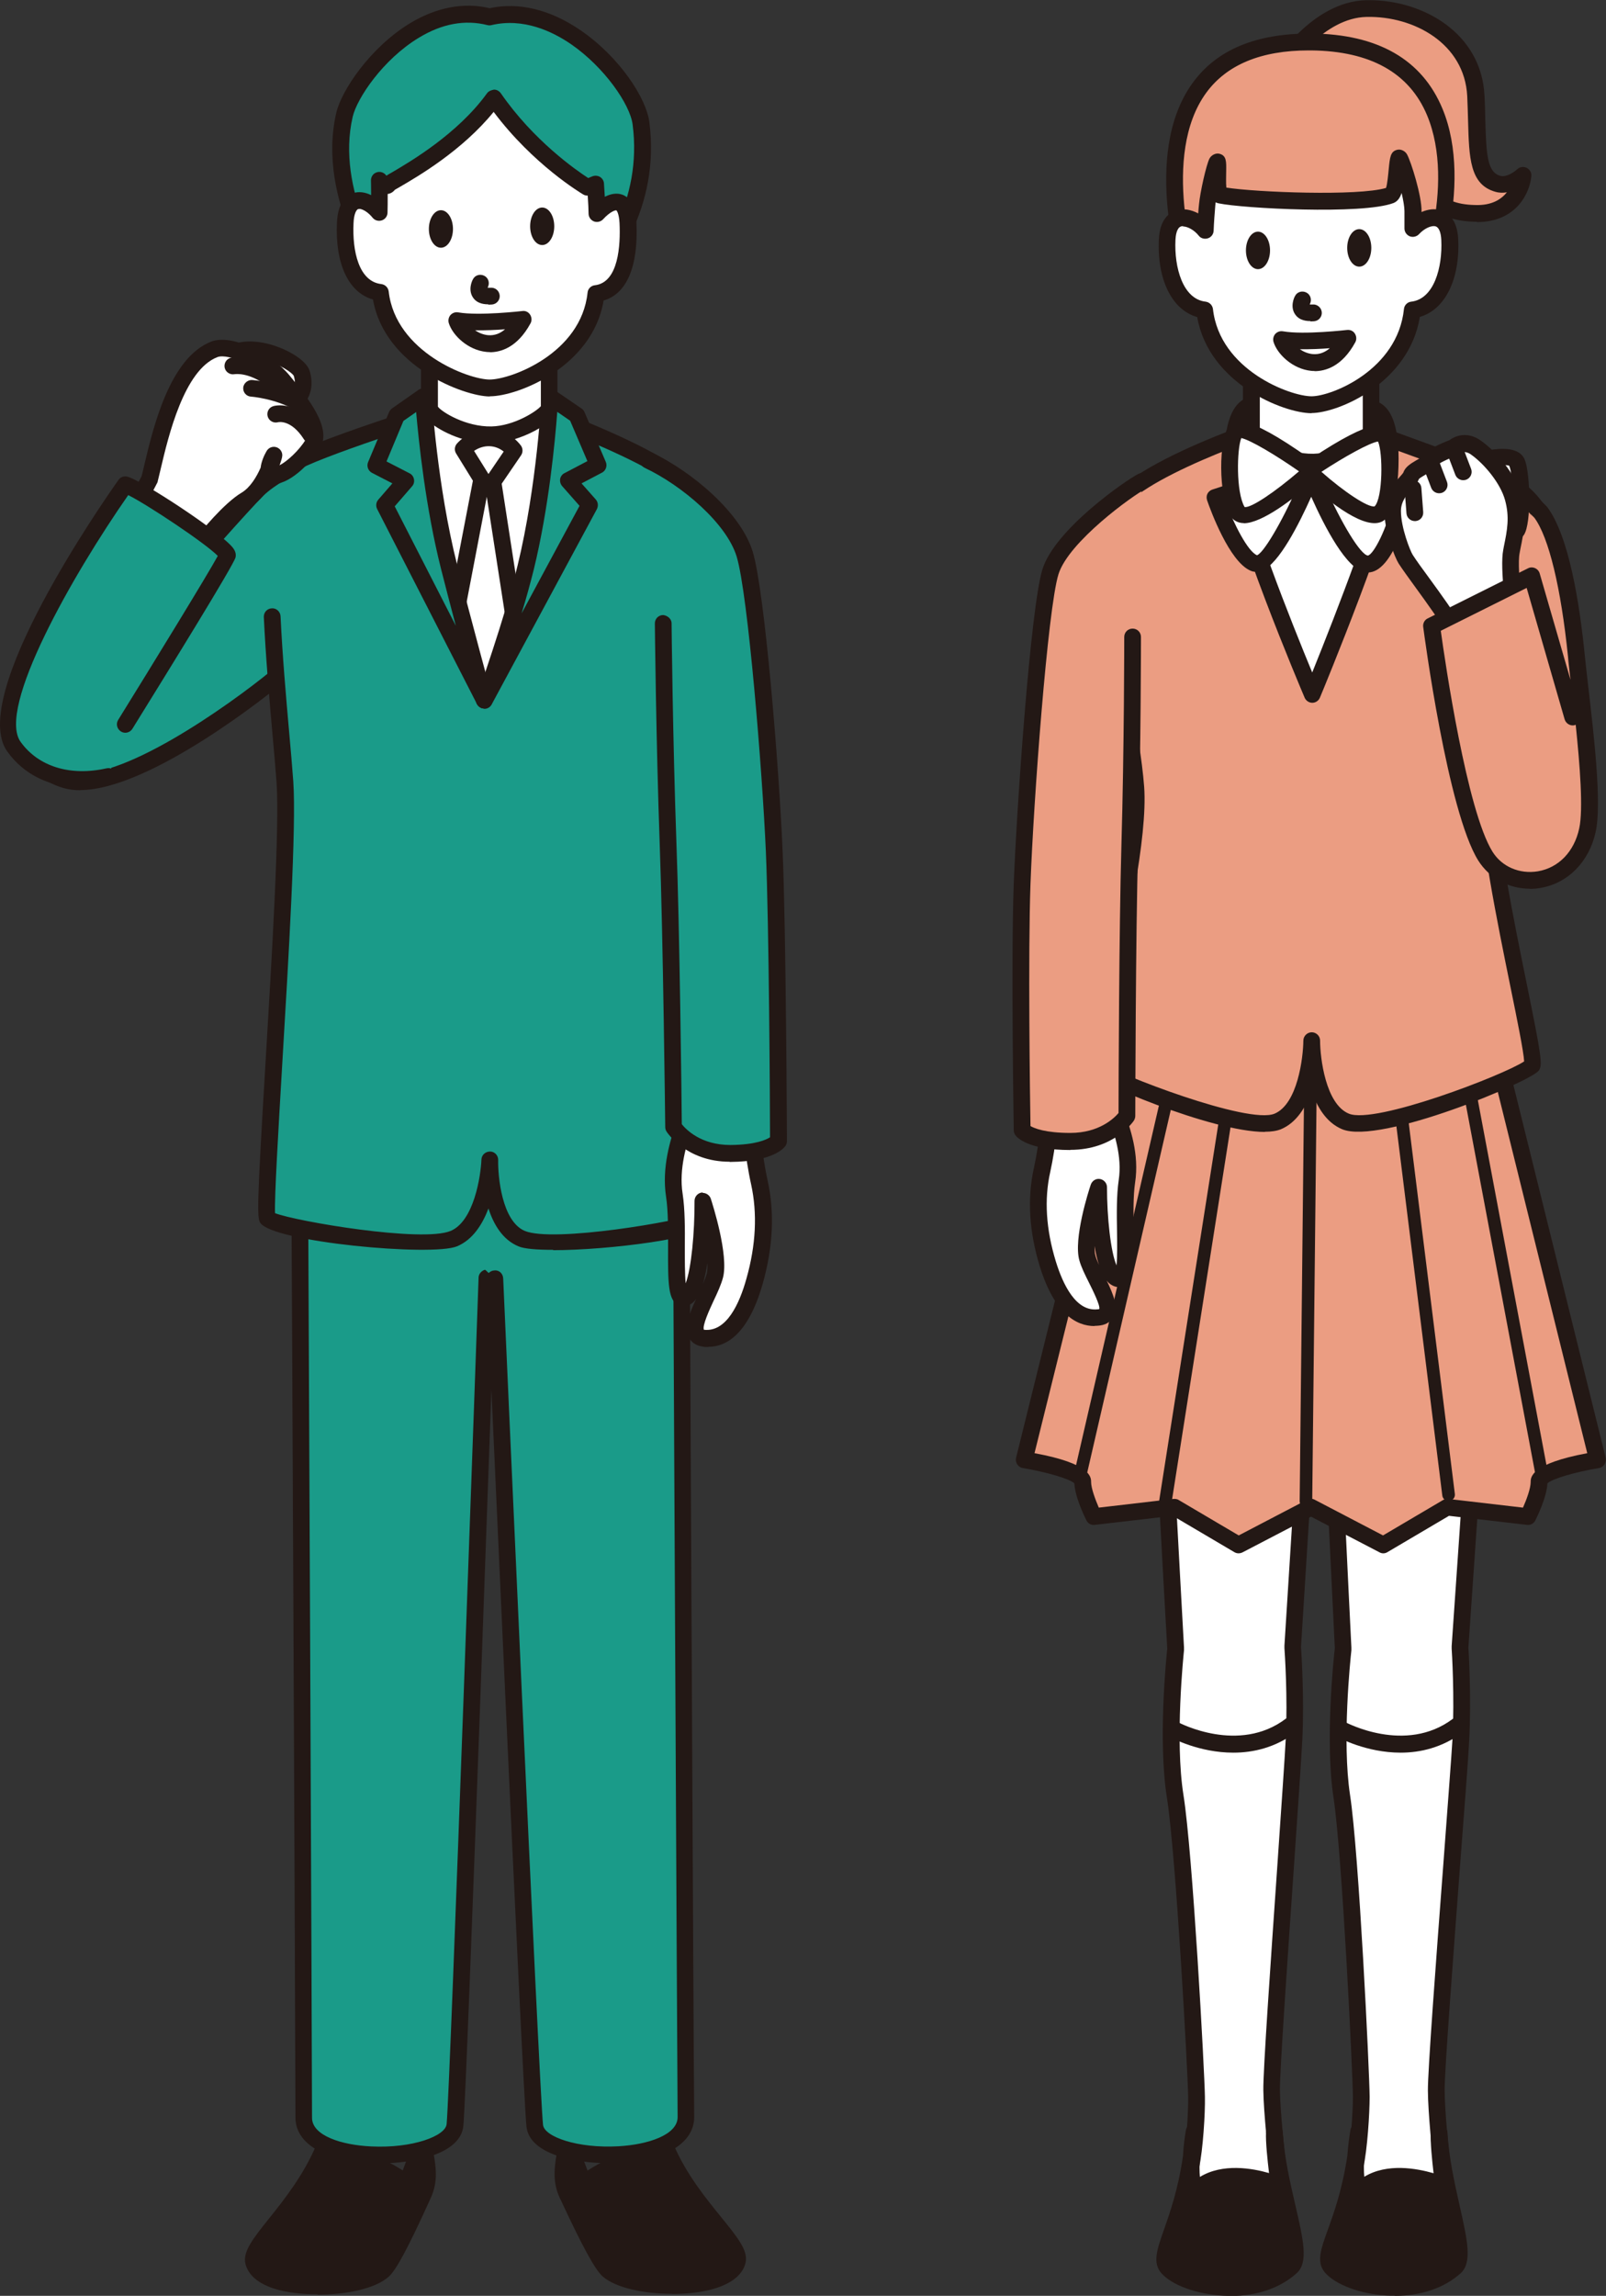
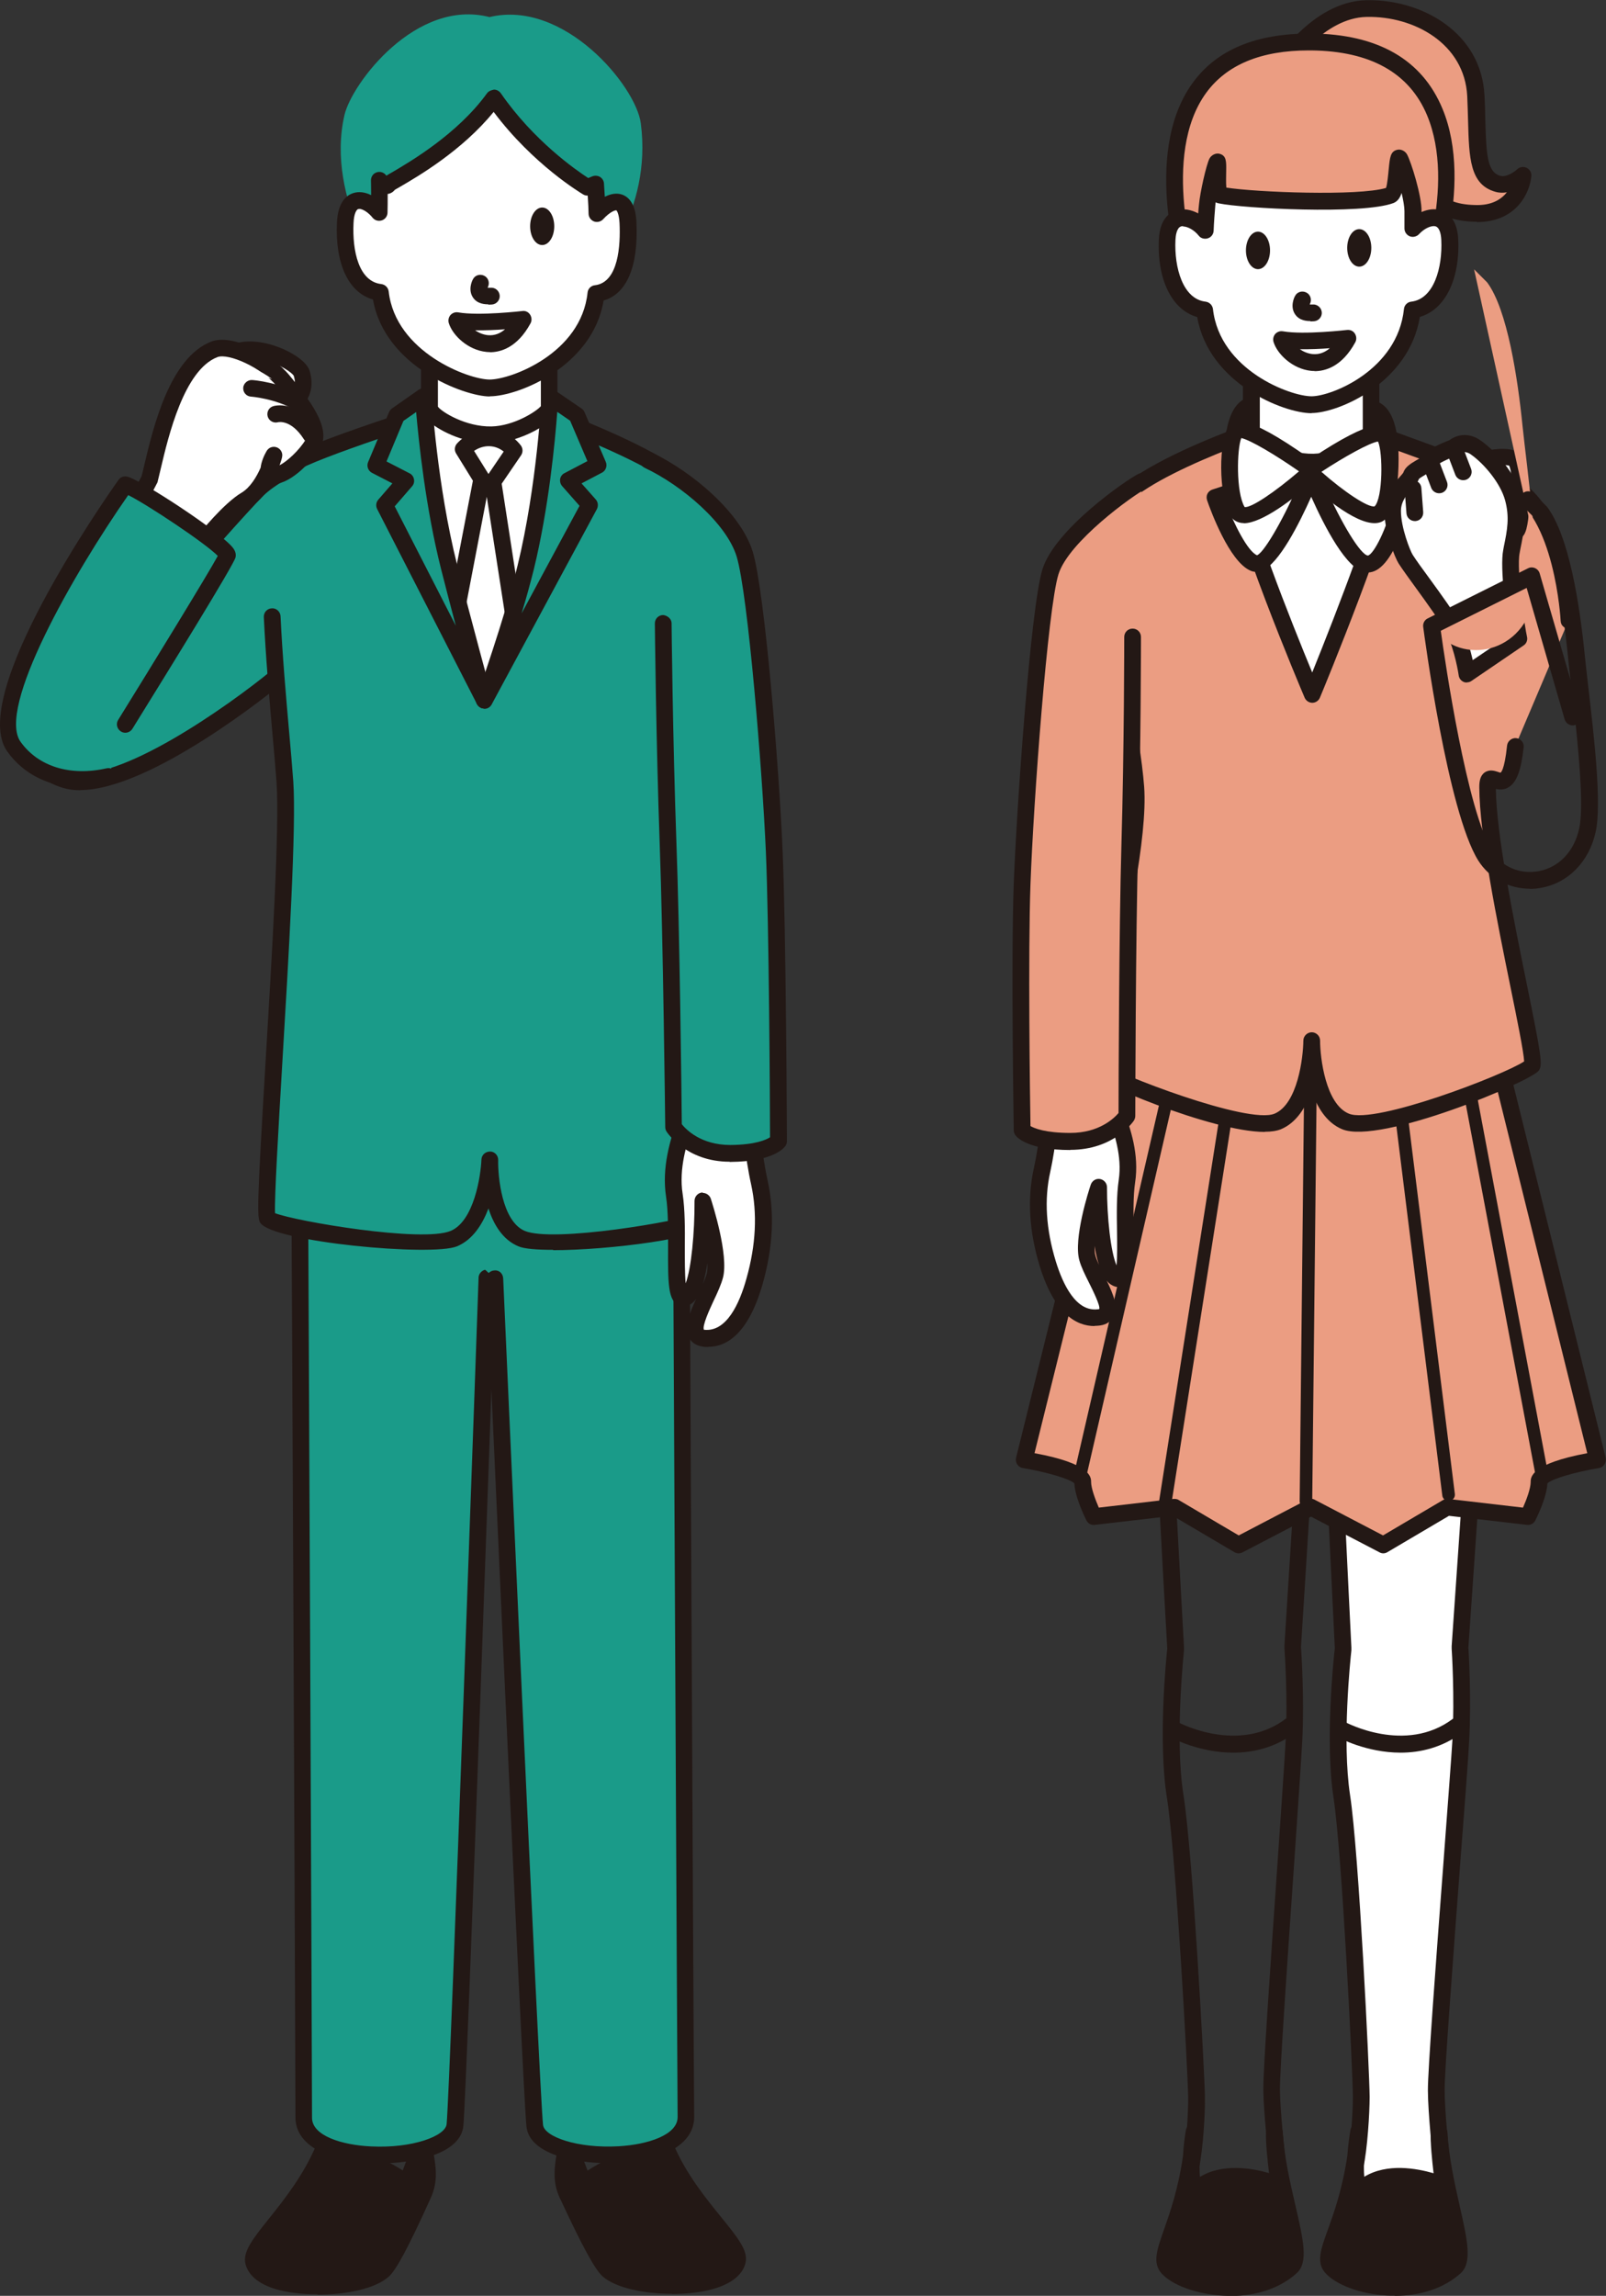
<svg xmlns="http://www.w3.org/2000/svg" viewBox="0 0 95.94 137.07">
  <rect x="0" y="0" width="95.94" height="137.07" fill="#333333" stroke="none" />
  <path d="m10.92 25.95c-.11-.44 1.22-3.55 2.66-4.66s4.23.32 4.43 1c.88 2.98-5.04 2.73-4.77 2.77" fill="#fff" />
  <path d="m10.94 26.48c-.23 0-.44-.17-.5-.41-.19-.77 1.39-4.06 2.84-5.17 1.01-.78 2.37-.5 3.09-.27.89.29 1.94.89 2.13 1.52.21.7.12 1.35-.27 1.88-.7.95-2.37 1.48-4.85 1.53-.07 0-.13.01-.2 0-.26-.04-.45-.27-.43-.53.01-.21.13-.46.62-.47 2.97-.06 3.83-.8 4.07-1.12.2-.27.23-.59.11-1-.08-.17-.81-.71-1.83-.95-.44-.1-1.27-.21-1.82.21-1.31 1.01-2.46 3.75-2.47 4.2.07.27-.1.51-.37.58-.04 0-.07.01-.11.01z" fill="#231815" />
  <path d="m20.68 26.51s-3.84 1.29-5.32 2.77c-1.66 1.66-11.31 12.75-11.31 12.75s-3.88 3.44-.11 4.54 12.53-6.1 12.53-6.1" fill="#1a9b89" />
  <path d="m4.79 47.18c-.35 0-.68-.04-.99-.13-1.12-.33-1.78-.9-1.96-1.69-.37-1.66 1.65-3.5 1.88-3.71.35-.41 9.63-11.07 11.28-12.73 1.54-1.54 5.35-2.84 5.52-2.89.26-.09.54.05.63.31s-.05.55-.31.63c-.04.01-3.75 1.27-5.13 2.65-1.63 1.63-11.19 12.61-11.28 12.72-.52.47-1.82 1.87-1.61 2.79.09.41.52.73 1.27.95 2.88.84 9.69-4.05 12.07-6 .21-.18.53-.15.7.07.18.21.15.53-.07.7-.34.28-7.74 6.32-12 6.32z" fill="#231815" />
  <path d="m19.71 127.27c-1.18 3.98-4.82 6.64-4.56 7.76.44 1.89 6.28 1.81 7.73.49.58-.52 1.97-3.62 2.39-4.53.47-1.03.22-1.92-.09-3.54-.05.88-.88 2.86-.88 2.86s-4.44-3.21-5.36-.31c0-.73.77-2.74.77-2.74z" fill="#231815" />
  <path d="m18.97 136.98c-.94 0-1.86-.11-2.56-.33-1.25-.39-1.64-1.04-1.75-1.5-.17-.72.47-1.52 1.43-2.72.9-1.12 2.07-2.61 2.8-4.36.16-.49.31-.88.35-.97.1-.25.37-.38.63-.29.25.09.39.36.32.62-.1.34-.22.67-.35.99 1.4-.43 3.3.58 4.22 1.16.26-.68.59-1.64.62-2.12.01-.25.21-.46.46-.47.25-.02.48.16.53.4l.09.45c.28 1.4.46 2.32-.03 3.39l-.04.09c-1.28 2.82-2.01 4.19-2.46 4.6-.81.73-2.57 1.08-4.25 1.08zm-.22-6.5c-.62.99-1.3 1.84-1.88 2.56-.54.68-1.28 1.61-1.24 1.88.07.3.45.58 1.08.77 1.77.56 4.94.27 5.84-.54.18-.16.71-.93 2.22-4.27l.04-.09c.14-.32.21-.62.21-.96-.13.35-.25.62-.28.69-.06.14-.18.25-.33.29s-.3.01-.43-.08c-.7-.51-2.77-1.73-3.89-1.36-.21.07-.51.23-.69.8-.07.24-.3.38-.55.34-.04 0-.07-.02-.11-.03z" fill="#231815" />
  <path d="m29.11 76.28s-1.69 48.26-1.91 50.58-9.04 2.59-9.04-.44c0-3.81-.26-59.57-.26-59.57l21.06-.04" fill="#1a9b89" />
  <path d="m22.68 129.15c-.18 0-.36 0-.53-.01-2.77-.13-4.5-1.17-4.5-2.71 0-3.76-.25-59.01-.26-59.57 0-.13.05-.26.15-.35s.22-.15.35-.15l21.05-.04c.28 0 .5.22.5.5s-.22.5-.5.5l-20.55.04c.03 5.58.25 55.51.25 59.08 0 1.07 1.78 1.63 3.54 1.71 2.46.12 4.43-.62 4.5-1.33.22-2.28 1.89-50.07 1.91-50.55.01-.28.27-.48.52-.48.28 0 .49.24.48.52-.07 1.97-1.69 48.3-1.91 50.61-.16 1.68-2.91 2.24-5.01 2.24z" fill="#231815" />
  <path d="m39.43 127.24c1.22 3.97 4.88 6.6 4.63 7.72-.42 1.9-6.26 1.86-7.73.57-.59-.52-2.01-3.6-2.43-4.5-.48-1.02-.24-1.92.06-3.54.05.88.91 2.85.91 2.85s4.41-3.25 5.35-.36c0-.73-.8-2.74-.8-2.74z" fill="#231815" />
  <path d="m40.15 136.95c-1.64 0-3.35-.34-4.15-1.04-.45-.4-1.19-1.75-2.49-4.54l-.06-.12c-.5-1.07-.33-1.99-.06-3.39l.08-.45c.05-.25.25-.43.52-.41.25.01.45.22.47.47.03.48.37 1.44.64 2.12.92-.59 2.81-1.62 4.21-1.2-.13-.32-.26-.65-.36-.99-.08-.26.06-.53.31-.62s.53.04.63.29c.04.09.19.48.35.97.74 1.75 1.94 3.22 2.84 4.33.97 1.2 1.62 1.99 1.46 2.71-.1.47-.49 1.11-1.74 1.52-.73.24-1.68.36-2.66.36zm-6.02-7.1c0 .34.07.65.22.96l.06.12c1.46 3.13 2.03 4.02 2.25 4.22.9.8 4.07 1.06 5.84.49.62-.2 1-.48 1.07-.78.04-.26-.71-1.19-1.26-1.86-.58-.71-1.27-1.57-1.9-2.55-.03.01-.07.02-.11.03-.24.05-.48-.1-.56-.34-.18-.57-.49-.72-.7-.79-1.13-.37-3.18.88-3.88 1.4-.12.09-.28.12-.43.08s-.27-.14-.33-.28c-.03-.07-.14-.33-.28-.69z" fill="#231815" />
  <path d="m29.56 76.34s2.14 48.24 2.38 50.56 9.06 2.51 9.03-.52c-.04-3.81-.3-59.57-.3-59.57l-21.67-.19" fill="#1a9b89" />
  <path d="m36.37 129.15c-2.08 0-4.75-.55-4.92-2.19-.24-2.31-2.3-48.62-2.39-50.59-.01-.28.2-.51.48-.52.29-.03.51.2.52.48.02.48 2.14 48.25 2.38 50.53.07.71 2.06 1.42 4.51 1.28 1.76-.1 3.54-.68 3.53-1.75-.03-3.57-.27-53.55-.3-59.08l-21.18-.18c-.28 0-.5-.23-.5-.5s.23-.5.5-.5l21.67.19c.27 0 .5.22.5.5 0 .56.26 55.81.3 59.57.01 1.54-1.7 2.6-4.47 2.75-.2.01-.42.02-.63.02z" fill="#231815" />
  <path d="m17.35 27.73c1.77-1.11 11.78-4.16 11.78-4.16s11.52 3.64 12.85 6.46-.02 12.33-.35 16.98 1 25.22.67 25.72-9.14 2.05-11.14 1.22-1.9-4.7-1.9-4.7-.15 3.87-2.15 4.7-10.81-.72-11.14-1.22 1.39-21.39 1.05-26.05c-.17-2.44-.59-6.32-.76-9.87" fill="#1a9b89" />
  <path d="m33.05 74.62c-.98 0-1.74-.06-2.08-.21-.94-.39-1.48-1.3-1.79-2.26-.36.95-.94 1.87-1.88 2.26-1.49.62-10.98-.25-11.75-1.4-.2-.3-.2-1.04.31-9.54.38-6.31.85-14.16.66-16.76-.06-.84-.15-1.85-.25-2.96-.19-2.15-.4-4.58-.51-6.91-.01-.28.2-.51.48-.52.27-.02.51.2.52.48.11 2.31.32 4.73.51 6.87.1 1.12.19 2.14.25 2.98.19 2.66-.28 10.55-.66 16.89-.23 3.91-.47 7.95-.43 8.89 1.25.49 8.79 1.77 10.49 1.06 1.39-.58 1.8-3.27 1.84-4.26.01-.27.23-.48.52-.48.27 0 .49.24.48.51-.02.98.22 3.65 1.59 4.23 1.71.71 9.26-.58 10.49-1.07.06-.95-.12-5.14-.3-9.2-.28-6.4-.6-13.64-.41-16.24.07-1 .19-2.21.32-3.54.45-4.68 1.07-11.09.08-13.19-1-2.12-9.15-5.11-12.4-6.15-3.48 1.06-10.17 3.22-11.51 4.06-.23.15-.54.08-.69-.16-.15-.23-.08-.54.16-.69 1.81-1.14 11.49-4.09 11.9-4.21.1-.03.2-.03.3 0 1.2.38 11.77 3.79 13.15 6.73 1.11 2.35.5 8.65 0 13.72-.13 1.32-.24 2.53-.31 3.52-.18 2.54.15 10.07.41 16.13.38 8.77.38 9.53.17 9.83-.59.89-6.37 1.61-9.67 1.61z" fill="#231815" />
  <path d="m25.55 23.68s-.68.93-.85 1.53 4.24 16.59 4.24 16.59 5.52-15.83 5.18-16.34-1.27-1.78-1.27-1.78z" fill="#fff" />
  <path d="m28.94 42.3h-.02c-.22 0-.41-.16-.47-.37-2.95-10.7-4.38-16.38-4.24-16.86.19-.66.85-1.58.92-1.68.09-.13.24-.21.4-.21h7.3c.16 0 .31.08.4.2 0 0 .94 1.29 1.29 1.8.17.25.48.72-5.13 16.78-.07.2-.26.34-.47.34zm-3.13-18.12c-.22.32-.54.84-.63 1.16.02.66 2.2 8.85 3.81 14.77 1.93-5.59 4.51-13.31 4.64-14.48-.28-.41-.79-1.11-1.04-1.45h-6.79z" fill="#231815" />
  <path d="m32.8 24.36c0 .35-1.77 1.57-3.44 1.6-1.89.04-3.71-1.16-3.71-1.6v-4.12h7.15z" fill="#fff" />
  <path d="m29.27 26.46c-1.69 0-3.18-.84-3.74-1.38-.25-.25-.38-.48-.38-.72v-4.12c0-.28.22-.5.5-.5h7.15c.28 0 .5.22.5.5v4.12c0 .85-2.28 2.07-3.93 2.1-.03 0-.07 0-.1 0zm-3.11-2.18c.22.31 1.66 1.21 3.2 1.18 1.35-.03 2.69-.9 2.95-1.21v-3.51h-6.15z" fill="#231815" />
  <path d="m23.22 17.03s-3.82-5.09-2.64-10.17c.44-1.88 4.27-6.97 8.66-5.84 4.46-1.07 8.75 4.12 9.04 6.34.69 5.27-2.59 8.9-3.39 9.73-.38.4-11.11.31-11.68-.06z" fill="#1a9b89" />
-   <path d="m30.37 17.86c-3.31 0-7.12-.21-7.43-.42-.05-.03-.09-.07-.12-.12-.16-.21-3.95-5.33-2.73-10.59.3-1.3 2-3.88 4.4-5.34 1.57-.95 3.22-1.27 4.76-.9 1.75-.38 3.63.08 5.45 1.33 2.32 1.6 3.9 4.03 4.09 5.46.68 5.17-2.24 8.82-3.53 10.15-.3.31-2.46.42-4.89.42zm-6.84-1.25c1.29.29 9.94.35 11.07.06 1.22-1.28 3.8-4.6 3.19-9.25-.16-1.19-1.67-3.39-3.66-4.77-1.13-.78-2.87-1.6-4.77-1.15-.08.02-.16.02-.24 0-1.33-.34-2.72-.09-4.11.76-2.13 1.29-3.68 3.6-3.94 4.71-1.02 4.38 1.92 8.85 2.46 9.64z" fill="#231815" />
  <path d="m37.5 13.3c-.08-1.78-1.13-1.34-1.85-.54 0-.34-.09-1.77-.09-1.77l-.48.2s-3.2-1.88-5.59-5.34c-2.26 3.14-6.2 5-6.28 5.15-.16.31-.57-.24-.57-.24s.03 1.41 0 1.94c-.69-.87-1.95-1.24-2.04.61-.1 2.12.53 3.98 2.1 4.17.45 3.96 5.11 5.71 6.53 5.71s5.93-1.68 6.34-5.64c1.57-.19 2.01-2.11 1.91-4.23z" fill="#fff" />
  <path d="m29.25 23.67c-1.48 0-6.26-1.75-6.97-5.79-1.46-.41-2.27-2.13-2.15-4.61.06-1.2.56-1.61.97-1.74.33-.11.71-.06 1.07.12 0-.46-.01-.88-.01-.88 0-.22.13-.41.34-.48.2-.07.43 0 .56.17l.02.03c.08-.05.19-.12.34-.2 1.07-.63 3.92-2.29 5.68-4.73.1-.13.26-.18.41-.21.16 0 .31.08.41.22 1.95 2.82 4.48 4.58 5.22 5.06l.24-.1c.15-.06.32-.05.46.03.14.09.23.23.24.39 0 0 .02.38.05.8.37-.19.72-.24 1.04-.13.52.19.81.74.85 1.65.12 2.63-.57 4.27-1.96 4.67-.66 3.96-5.13 5.72-6.79 5.72zm-7.78-11.19s-.05 0-.07 0c-.12.04-.26.31-.28.84-.08 1.66.31 3.49 1.66 3.64.23.03.41.21.44.44.41 3.62 4.76 5.26 6.03 5.26s5.47-1.56 5.85-5.19c.02-.23.21-.42.44-.44 1.42-.17 1.53-2.4 1.47-3.71-.03-.58-.17-.75-.19-.76-.07-.02-.39.09-.79.53-.14.15-.36.2-.55.13-.19-.08-.32-.26-.32-.47 0-.18-.02-.66-.05-1.07-.09 0-.19-.02-.27-.07-.13-.08-2.99-1.78-5.35-4.93-1.88 2.31-4.52 3.85-5.57 4.46-.15.09-.26.15-.33.19-.11.14-.26.23-.43.25 0 .41 0 .87-.01 1.13-.01.21-.15.39-.35.45s-.41 0-.54-.16c-.27-.34-.61-.53-.8-.53z" fill="#231815" />
-   <ellipse cx="26.34" cy="13.67" fill="#231815" rx=".72" ry="1.12" />
  <path d="m33.11 13.51c0 .62-.32 1.12-.72 1.12s-.72-.5-.72-1.12.32-1.12.72-1.12.72.5.72 1.12z" fill="#231815" />
  <path d="m29.17 18.17c-.42 0-.73-.13-.91-.4-.31-.45-.07-.99-.01-1.09.12-.25.42-.34.67-.22s.35.42.23.67c0 .02-.01.03-.02.05h.17c.27-.03.52.17.55.45.03.27-.17.52-.45.55-.08 0-.15.01-.22.01z" fill="#231815" />
  <path d="m29.27 21.02c-.08 0-.16 0-.22-.01-1.09-.11-2.01-.98-2.24-1.72-.05-.17-.01-.35.1-.48.12-.13.29-.19.46-.16 1.26.22 3.81-.08 3.83-.08.19-.03.37.06.47.22s.11.36.02.52c-.79 1.45-1.79 1.72-2.43 1.72zm-.89-1.3c.22.15.48.26.76.29.41.04.75-.11 1.03-.35-.53.04-1.17.07-1.79.06z" fill="#231815" />
  <path d="m41.08 66.39c0 .53-1.16 2.68-.8 4.99s-.28 6.76.73 6.04.96-5.7.96-5.7 1.04 3.19.72 4.44-2 3.58-.64 3.74 2.36-1.09 3.01-3.41.64-4.28.28-5.88-.54-3.73-.54-3.73l-.03-3.56-3.56-.32-.14 3.38z" fill="#fff" />
  <path d="m42.29 80.42c-.1 0-.2 0-.29-.02-.48-.06-.71-.31-.83-.51-.33-.59 0-1.44.42-2.35-.08.12-.18.22-.28.29-.36.26-.66.17-.8.09-.59-.31-.61-1.26-.6-3.4 0-1.05.01-2.23-.12-3.07-.27-1.77.27-3.42.6-4.4.08-.26.19-.57.2-.67h.5l-.5-.02.14-3.38c0-.14.07-.27.17-.36s.24-.14.38-.12l3.56.32c.26.02.45.24.46.49l.03 3.56s.19 2.09.53 3.63c.42 1.9.32 3.95-.29 6.12-.87 3.07-2.2 3.79-3.26 3.79zm-.31-9.2c.21 0 .41.14.48.34.11.34 1.08 3.37.73 4.72-.11.41-.32.88-.56 1.38-.24.52-.69 1.49-.58 1.73 1.35.16 2.13-1.57 2.54-3.05.57-2.01.66-3.9.28-5.63-.36-1.61-.54-3.71-.55-3.8l-.03-3.15-2.58-.23-.12 2.85c0 .23-.1.53-.25.97-.3.9-.8 2.41-.56 3.93.14.91.14 2.09.13 3.23 0 .69 0 1.57.05 2.11.34-.89.54-3.04.53-4.92 0-.25.18-.46.42-.5h.08zm.28 4.19c-.07.45-.16.87-.27 1.25.1-.23.18-.44.23-.62.04-.16.05-.38.04-.63z" fill="#231815" />
  <path d="m38.73 27.46c2.11.99 5.07 3.32 5.76 5.62s1.55 12.88 1.76 17.69.25 17.35.25 17.35-.5.72-2.87.74-3.4-1.57-3.4-1.57-.13-11.38-.33-16.9c-.23-6.23-.29-13.17-.29-13.17" fill="#1a9b89" />
  <path d="m43.59 69.36c-2.57 0-3.72-1.72-3.77-1.8s-.08-.17-.08-.27c0-.11-.13-11.44-.33-16.89-.22-6.16-.29-13.11-.29-13.18 0-.28.22-.5.5-.5.25.03.5.22.5.5 0 .07.07 7 .29 13.15.19 5.11.31 15.34.32 16.75.26.32 1.14 1.24 2.9 1.24 1.49-.01 2.14-.31 2.37-.46 0-1.72-.06-12.72-.25-17.1-.21-4.75-1.06-15.29-1.74-17.56-.6-1.99-3.27-4.26-5.5-5.31-.25-.12-.36-.42-.24-.67s.42-.36.67-.24c2.39 1.13 5.32 3.59 6.03 5.93.72 2.38 1.57 12.88 1.78 17.81.21 4.76.26 17.25.26 17.37 0 .1-.03.2-.09.29-.11.15-.78.93-3.27.95h-.06z" fill="#231815" />
  <path d="m27.67 26.82 1.1 1.78-1.61 8.4 1.78 4.79 1.79-4.79-1.27-8.23 1.27-1.87c-.83-1.05-2.26-.97-3.06-.08z" fill="#fff" />
  <path d="m28.94 42.3c-.21 0-.4-.13-.47-.33l-1.78-4.79c-.03-.09-.04-.18-.02-.27l1.58-8.21-1-1.62c-.12-.19-.1-.43.05-.6.51-.56 1.23-.87 1.96-.85s1.38.36 1.85.96c.13.17.14.41.02.59l-1.16 1.7 1.24 8.04c.01.08 0 .17-.03.25l-1.79 4.79c-.07.2-.26.33-.47.33zm-1.26-5.33 1.26 3.4 1.27-3.41-1.13-7.3zm.64-10.05.86 1.38.91-1.34c-.25-.2-.54-.31-.85-.32-.32-.01-.64.09-.92.28z" fill="#231815" />
  <path d="m32.85 23.68s-.26 5.32-1.44 10.19c-.76 3.14-2.47 7.93-2.47 7.93l6.29-11.67-1.27-1.44 1.78-.93-1.27-2.97-1.61-1.1z" fill="#1a9b89" />
  <path d="m28.94 42.3c-.07 0-.14-.01-.2-.04-.24-.11-.36-.38-.27-.62.02-.05 1.7-4.8 2.45-7.88 1.16-4.76 1.43-10.04 1.43-10.09 0-.18.11-.34.28-.42.16-.08.35-.07.5.04l1.61 1.1c.08.05.14.13.18.22l1.27 2.97c.1.24 0 .52-.23.64l-1.22.64.85.96c.14.16.16.38.07.57l-6.29 11.67c-.09.17-.26.26-.44.26zm4.35-17.71c-.13 1.73-.5 5.71-1.4 9.4-.2.8-.45 1.72-.73 2.63l3.46-6.42-1.04-1.18c-.1-.12-.14-.27-.12-.42.03-.15.12-.28.26-.35l1.37-.72-1.03-2.41z" fill="#231815" />
  <path d="m25.29 23.69s.31 5.32 1.54 10.17c.79 3.13 2.11 7.94 2.11 7.94l-5.96-11.64 1.26-1.45-1.79-.92 1.25-2.98 1.6-1.12z" fill="#1a9b89" />
  <path d="m28.94 42.3c-.18 0-.36-.1-.45-.27l-5.96-11.64c-.09-.18-.07-.4.07-.56l.84-.97-1.22-.63c-.23-.12-.33-.4-.23-.64l1.25-2.98c.04-.09.1-.16.17-.22l1.6-1.12c.15-.1.34-.12.5-.04s.27.24.28.42c0 .05.32 5.33 1.52 10.08.78 3.09 2.09 7.88 2.1 7.93.07.25-.06.51-.3.6-.06.02-.12.03-.18.03zm-5.36-12.07 3.65 7.13c-.31-1.16-.62-2.36-.88-3.38-.93-3.67-1.34-7.66-1.49-9.38l-.76.53-1.01 2.42 1.38.71c.14.07.23.2.26.35s-.01.31-.11.42z" fill="#231815" />
  <path d="m79.16 74.07c.06 4.12 1.02 23.25 1.07 24.31v.09c-.06.52-.58 5.47-.08 8.77.53 3.49 1.15 16.62 1.17 17.95 0 .96-.14 3.07-.37 4.14-.28 1.33-.73 3.68 2.9 3.64 1.38-.01 2.55-.21 2.44-2.13-.03-.47-.47-4.2-.49-6.03s1.33-18.3 1.47-20.96c.13-2.48-.03-5.11-.05-5.45 0-.03 0-.05 0-.08l1.57-22.7c.02-.32-.2-.6-.51-.65l-8.39-1.51c-.38-.07-.74.23-.73.62z" fill="#fff" />
  <path d="m83.78 133.47c-1.4 0-2.4-.35-2.97-1.05-.82-1-.51-2.43-.35-3.2.23-1.06.36-3.13.36-4.03-.01-1.47-.64-14.46-1.16-17.88-.51-3.34.01-8.34.08-8.9 0-.21-1.02-20.13-1.08-24.33 0-.34.14-.65.4-.87s.59-.31.92-.25l8.39 1.51c.56.1.96.61.92 1.18l-1.57 22.7c.02.31.18 2.97.05 5.52-.05 1.02-.28 4.04-.55 7.53-.41 5.48-.93 12.29-.92 13.4.01 1.32.26 3.73.39 5.03.05.49.09.85.09.98.05.86-.13 1.5-.55 1.95-.6.64-1.55.71-2.39.71h-.08zm-4.12-59.4c.06 4.19 1.06 24.09 1.07 24.29v.17c-.06.54-.57 5.42-.08 8.64.53 3.45 1.16 16.53 1.17 18.02 0 .97-.13 3.11-.38 4.25-.14.65-.37 1.73.14 2.36.38.46 1.14.69 2.26.68.78 0 1.37-.08 1.67-.4.22-.23.31-.64.28-1.21 0-.12-.04-.46-.09-.93-.14-1.4-.39-3.75-.4-5.12-.01-1.15.48-7.71.92-13.49.26-3.49.49-6.5.55-7.51.13-2.54-.04-5.27-.05-5.39 0-.02 0-.12 0-.15l1.57-22.7c0-.06-.04-.12-.1-.13l-8.39-1.51s-.08 0-.1.03c-.02.02-.04.05-.04.09z" fill="#231815" />
  <path d="m83.67 104.64c-2.05 0-3.69-.89-3.8-.95-.24-.13-.33-.44-.2-.68s.44-.33.68-.2c.04.02 3.61 1.94 6.44-.19.22-.16.54-.12.7.1.17.22.12.53-.1.7-1.23.92-2.54 1.22-3.72 1.22z" fill="#231815" />
  <path d="m81.16 127.26c-.45 5.33-2.38 7.23-1.62 8.1 1.01 1.15 5.13 2.01 7.38-.01.86-.78-.75-4.4-.95-8.02-.05.88.26 3.16.26 3.16s-3.24-1.43-4.98.28c-.57-.61-.09-3.51-.09-3.51z" fill="#231815" />
  <path d="m83.32 137.06c-.16 0-.33 0-.49-.01-1.57-.09-3.04-.64-3.67-1.36-.54-.62-.26-1.4.17-2.59.36-.99.86-2.4 1.16-4.4.04-.6.12-1.16.18-1.52.04-.27.3-.45.55-.41.27.03.46.27.44.54-.04.5-.1.98-.16 1.42-.03.48-.03.92 0 1.23 1.37-.83 3.13-.5 4.14-.21-.09-.76-.2-1.87-.17-2.45.01-.26.23-.47.5-.47.26 0 .48.21.5.47.08 1.53.43 3.05.73 4.4.46 2.04.76 3.38.06 4.02-.98.88-2.36 1.35-3.93 1.35zm-2.33-5.87c-.25.91-.51 1.65-.72 2.24-.27.76-.51 1.41-.35 1.59.38.43 1.55.94 2.98 1.02.87.05 2.51-.02 3.69-1.08.27-.24-.1-1.87-.36-3.05-.07-.32-.15-.65-.22-.99-.29-.12-3-1.19-4.4.19-.1.09-.22.12-.36.14-.09 0-.18-.03-.25-.08z" fill="#231815" />
-   <path d="m69.01 74.11c.08 4.12 1.16 23.25 1.22 24.3v.09c-.05.52-.55 5.47-.03 8.77.55 3.48 1.25 16.61 1.27 17.94.01.96-.12 3.07-.34 4.14-.28 1.33-.71 3.68 2.92 3.63 1.38-.02 2.55-.23 2.43-2.15-.03-.47-.5-4.2-.53-6.02s1.21-18.31 1.34-20.97c.12-2.48-.06-5.11-.08-5.45 0-.03 0-.05 0-.08l1.43-22.71c.02-.32-.2-.6-.51-.65l-8.4-1.46c-.38-.07-.73.23-.73.62z" fill="#fff" />
  <path d="m73.94 133.47c-1.38 0-2.36-.35-2.92-1.03-.82-1-.53-2.43-.37-3.2.22-1.06.34-3.13.33-4.04-.02-1.47-.73-14.45-1.27-17.87-.54-3.38-.04-8.35.02-8.9-.12-2.09-1.15-20.33-1.22-24.33 0-.34.14-.65.39-.87.26-.22.59-.31.92-.25l8.4 1.46c.56.1.96.6.93 1.17l-1.43 22.71c.02.31.2 2.98.08 5.52-.05 1.03-.26 4.05-.5 7.56-.38 5.47-.85 12.27-.84 13.38.02 1.32.28 3.73.42 5.03.05.49.09.85.1.98.05.86-.12 1.5-.53 1.95-.6.65-1.55.72-2.38.73-.04 0-.09 0-.13 0zm-4.43-59.38c.08 3.98 1.11 22.2 1.22 24.26v.18c-.02.22-.56 5.34-.03 8.65.55 3.45 1.26 16.53 1.28 18.01.02.97-.11 3.11-.35 4.25-.13.65-.36 1.73.16 2.36.38.46 1.15.69 2.27.67.78-.01 1.37-.09 1.67-.41.21-.23.31-.64.27-1.21 0-.12-.04-.46-.1-.93-.15-1.4-.41-3.75-.43-5.12-.02-1.15.44-7.69.84-13.47.24-3.5.45-6.52.5-7.54.12-2.48-.06-5.1-.08-5.39 0-.02 0-.13 0-.15l1.43-22.7c0-.06-.04-.12-.1-.13l-8.4-1.46s-.08 0-.1.03c-.02.02-.04.05-.04.09z" fill="#231815" />
  <path d="m88.46 58.98 6.98 28.18s-3.49.56-3.49 1.32c0 .75-.67 2.07-.67 2.07l-4.82-.56-3.82 2.25-4.32-2.25-4.32 2.25-3.82-2.25-4.82.56s-.67-1.32-.67-2.07-3.49-1.32-3.49-1.32l6.98-28.18h20.29z" fill="#eb9d82" />
  <path d="m82.64 92.74c-.08 0-.16-.02-.23-.06l-4.09-2.13-4.09 2.13c-.16.08-.34.08-.49-.01l-3.68-2.17-4.66.54c-.21.03-.41-.08-.5-.27-.07-.14-.68-1.36-.72-2.21-.28-.27-1.68-.68-3.07-.91-.14-.02-.26-.1-.34-.22s-.1-.26-.07-.4l6.98-28.18c.06-.22.26-.38.49-.38h20.28c.23 0 .43.16.49.38l6.98 28.18c.03.14 0 .28-.07.4-.08.12-.2.2-.34.22-1.4.23-2.79.64-3.07.91-.04.85-.65 2.07-.72 2.21-.09.19-.3.3-.5.27l-4.66-.54-3.68 2.17c-.08.05-.17.07-.25.07zm-12.47-3.25c.09 0 .18.02.25.07l3.58 2.11 4.08-2.13c.14-.08.32-.08.46 0l4.08 2.13 3.58-2.11c.09-.06.21-.08.31-.07l4.47.52c.22-.49.46-1.16.46-1.53 0-.28 0-1.09 3.38-1.72l-6.76-27.28h-19.5l-6.76 27.28c3.38.62 3.38 1.44 3.38 1.72 0 .37.25 1.04.46 1.53l4.47-.52s.04 0 .06 0z" fill="#231815" />
  <path d="m69.62 90.01s-.04 0-.06 0c-.2-.03-.34-.22-.31-.43l3.6-22.91c.03-.2.21-.34.43-.31.2.03.34.22.31.43l-3.6 22.91c-.03.19-.19.32-.37.32z" fill="#231815" />
  <path d="m64.56 88.28s-.06 0-.08 0c-.2-.05-.33-.25-.28-.45l5.19-22.51c.05-.2.24-.33.45-.28.2.05.33.25.28.45l-5.19 22.51c-.04.17-.19.29-.37.29z" fill="#231815" />
  <path d="m78.01 90.01c-.21 0-.37-.17-.37-.38l.27-25.04c0-.21.17-.37.38-.37.21 0 .37.17.37.38l-.27 25.04c0 .21-.17.37-.38.37z" fill="#231815" />
  <path d="m86.53 89.61c-.19 0-.35-.14-.37-.33l-2.8-22.51c-.03-.21.12-.39.33-.42s.39.12.42.33l2.8 22.51c.03.21-.12.39-.33.42-.02 0-.03 0-.05 0z" fill="#231815" />
  <path d="m92.13 88.54c-.18 0-.33-.13-.37-.31l-4.26-22.64c-.04-.2.1-.4.3-.44.21-.04.4.1.44.3l4.26 22.64c.04.2-.1.4-.3.44-.02 0-.05 0-.07 0z" fill="#231815" />
  <path d="m90.51 44.57c-.41 3.79-1.66.89-1.66 2.44.01 4.67 2.99 16.13 2.66 16.63s-9.14 4.16-11.14 3.33-2.03-4.82-2.03-4.82-.03 3.99-2.03 4.82-10.81-2.83-11.14-3.33 2.99-11.97 2.66-16.63-2.83-13.63-1.5-16.46 12-5.99 12-5.99 8.77 3.01 11.83 4.38c3.21 1.44 3.55 8.09 3.55 8.09" fill="#eb9d82" />
  <path d="m75.55 67.58c-3.17 0-10.4-3.08-10.78-3.66-.22-.33-.16-.74.66-4.42.84-3.81 2.12-9.56 1.92-12.45-.11-1.55-.47-3.6-.84-5.76-.76-4.39-1.55-8.94-.61-10.95 1.39-2.94 11.2-5.92 12.31-6.25.1-.03.21-.03.3 0 .36.12 8.82 3.03 11.87 4.4 3.46 1.55 3.83 8.24 3.84 8.52s-.2.51-.47.52c-.32 0-.51-.2-.52-.47 0-.06-.36-6.36-3.25-7.66-2.79-1.25-10.46-3.9-11.64-4.31-3.02.91-10.54 3.56-11.54 5.67-.81 1.73-.02 6.31.69 10.35.38 2.19.74 4.26.86 5.86.22 3.04-1.08 8.88-1.94 12.74-.35 1.57-.71 3.19-.74 3.69 1.05.72 8.89 3.75 10.47 3.09 1.38-.58 1.71-3.35 1.72-4.36 0-.27.23-.5.5-.5s.5.22.5.5c0 1.02.33 3.79 1.72 4.36 1.57.65 9.24-2.3 10.47-3.12-.03-.59-.43-2.55-.82-4.46-.78-3.83-1.85-9.08-1.86-11.91 0-.32.04-.68.32-.88.29-.2.59-.1.78-.04.05.02.14.05.17.05 0 0 .23-.08.39-1.62.03-.27.29-.47.55-.44.28.03.47.28.44.55-.15 1.36-.41 2.07-.88 2.37-.28.18-.56.16-.78.11.03 2.75 1.08 7.87 1.84 11.62.88 4.32.96 4.86.73 5.19-.44.65-9.48 4.45-11.75 3.51-.94-.39-1.5-1.32-1.83-2.3-.33.98-.9 1.91-1.83 2.3-.25.1-.58.15-.96.15z" fill="#231815" />
  <path d="m74.56 24.27c-.26.13-1.06.79-.86 3.7s4.7 13.48 4.7 13.48 4.5-10.91 4.63-13.15-.2-3.7-1.06-3.9-7.41-.13-7.41-.13z" fill="#fff" />
  <path d="m78.4 41.96c-.2 0-.38-.12-.46-.3-.19-.44-4.53-10.69-4.74-13.65-.21-3.04.62-3.93 1.14-4.19.07-.03.14-.05.22-.05.68 0 6.63-.06 7.52.15 1.12.26 1.6 1.75 1.44 4.42-.13 2.31-4.48 12.87-4.67 13.31-.08.19-.26.31-.46.31zm-3.68-17.19c-.18.17-.68.86-.52 3.17.15 2.25 3.04 9.43 4.19 12.21 1.44-3.56 4.04-10.29 4.14-11.87.14-2.35-.27-3.29-.67-3.39-.57-.13-4.61-.14-7.14-.12z" fill="#231815" />
  <path d="m81.91 25.99c0 .35-1.77 1.57-3.44 1.6-1.89.04-3.71-1.16-3.71-1.6v-4.75h7.15z" fill="#fff" />
  <path d="m78.37 28.09c-1.69 0-3.18-.84-3.74-1.38-.25-.25-.38-.48-.38-.72v-4.75c0-.28.22-.5.5-.5h7.15c.28 0 .5.22.5.5v4.75c0 .85-2.28 2.07-3.93 2.1-.04 0-.07 0-.1 0zm-3.11-2.18c.23.31 1.65 1.21 3.2 1.18 1.35-.03 2.69-.9 2.95-1.21v-4.14h-6.15v4.18z" fill="#231815" />
  <path d="m76.4 4.22s2.17-3.66 5.26-3.72 6.35 1.83 6.52 5.2c.15 2.91-.11 4.86 1.32 5.26.72.2 1.49-.51 1.49-.51s-.19 2.35-2.86 2.29c-4.92-.11-2.29-5.37-5.95-6.58-3.22-1.06-6.35.51-5.77-1.94z" fill="#eb9d82" />
  <path d="m88.22 13.24s-.08 0-.12 0c-3.07-.07-3.6-2.07-4.03-3.68-.35-1.32-.66-2.47-2.06-2.92-1.19-.39-2.4-.4-3.38-.41-1.15 0-2.05-.02-2.53-.62-.28-.36-.34-.85-.19-1.5.01-.05.03-.1.06-.14.09-.16 2.35-3.9 5.68-3.96h.15c3.22 0 6.69 1.97 6.88 5.68.03.53.04 1.03.05 1.5.06 2.08.12 3.09.9 3.31.37.1.87-.26 1.01-.4.15-.14.37-.17.56-.08.18.09.3.28.28.49-.08.96-.86 2.75-3.25 2.75zm-11.36-8.83c-.06.28-.05.49.02.58.18.23.98.23 1.75.24 1.05 0 2.35.02 3.68.46 1.91.63 2.34 2.22 2.71 3.62.43 1.61.77 2.88 3.09 2.93 1.02.04 1.58-.35 1.91-.76-.22.04-.45.04-.69-.03-1.53-.43-1.57-2.03-1.63-4.24-.01-.46-.03-.95-.05-1.47-.16-3.14-3.18-4.79-6.01-4.73-2.55.05-4.5 2.93-4.8 3.41z" fill="#231815" />
  <path d="m71.15 16.77s-4.9-14.4 7.19-14.27 7.34 14.53 6.06 15.85c-.38.4-11.86 1.06-13.25-1.58z" fill="#eb9d82" />
  <path d="m79.89 19.23c-1.66 0-3.43-.09-4.79-.29-2.45-.35-3.88-.98-4.39-1.94-.01-.02-.02-.05-.03-.07-.11-.31-2.55-7.67.56-11.97 1.45-2 3.79-2.97 7.11-2.96 3.96.04 6.6 1.55 7.82 4.49 1.92 4.61-.5 11.27-1.41 12.21-.33.34-2.48.53-4.87.53zm-8.28-2.66c1.2 2.07 11.27 1.72 12.49 1.38.69-.9 2.91-6.85 1.15-11.07-1.06-2.53-3.38-3.83-6.91-3.87-.05 0-.1 0-.16 0-2.84 0-4.9.85-6.13 2.54-2.71 3.73-.63 10.45-.44 11.03z" fill="#231815" />
  <path d="m86.61 14.3c-.08-1.78-1.48-1.45-2.2-.65 0-.34 0-.68 0-1.02.01-.8-.6-2.78-.8-3.14-.2-.37-.12 2.02-.53 2.17-1.68.64-8.74.3-10.16 0-.35-.08-.07-2.27-.23-1.94-.16.31-.52 1.89-.57 2.52-.04.49-.08 1-.11 1.52-.69-.87-2.2-1.29-2.29.56-.1 2.12.67 4.03 2.24 4.22.45 3.96 4.97 5.66 6.39 5.66s5.61-1.69 6.02-5.66c1.57-.19 2.34-2.1 2.23-4.21z" fill="#fff" />
  <path d="m78.35 24.67c-1.66 0-6.14-1.77-6.83-5.74-1.5-.42-2.41-2.23-2.29-4.66.06-1.21.66-1.59 1.02-1.71.43-.14.91-.04 1.33.18.01-.19.03-.38.05-.57.06-.66.42-2.3.62-2.7.11-.21.38-.35.6-.29.42.11.41.46.4 1.05 0 .23-.02.7.01.97 1.77.28 7.88.52 9.54.02.08-.24.13-.82.16-1.12.07-.71.1-1.07.52-1.16.22-.05.48.09.58.29.24.44.88 2.48.86 3.39v.04c.39-.17.81-.23 1.21-.09.34.12.92.51.98 1.69.12 2.42-.79 4.23-2.29 4.66-.65 3.97-4.9 5.74-6.47 5.74zm-7.67-11.17s-.09 0-.13.02c-.27.09-.32.59-.33.8-.08 1.67.45 3.54 1.8 3.69.23.03.41.21.44.44.41 3.64 4.61 5.21 5.89 5.21 1.2 0 5.14-1.57 5.52-5.21.02-.23.21-.42.44-.44 1.35-.16 1.87-2.03 1.79-3.69-.02-.44-.14-.73-.32-.8-.25-.09-.7.12-1.01.46-.14.15-.36.2-.55.13-.19-.08-.32-.26-.32-.47 0-.34 0-.69 0-1.03 0-.26-.07-.66-.17-1.09-.1.3-.24.5-.48.6-1.87.71-9.04.32-10.45.02-.07-.01-.12-.04-.18-.06 0 .07-.02.13-.02.19-.04.48-.08.99-.1 1.51-.01.21-.15.39-.35.45s-.42 0-.54-.16c-.26-.33-.66-.55-.94-.55z" fill="#231815" />
  <path d="m76.02 28.57-3.44 1.12s1.2 3.42 2.31 3.9c1.12.48 3.44-5.22 3.44-5.22s2.07 5.11 3.31 5.29c.93.13 1.92-2.6 2.18-4.17l-3.26-.97-4.55.05z" fill="#fff" />
  <path d="m81.71 34.17s-.09 0-.14 0c-1.12-.16-2.43-2.7-3.24-4.51-.71 1.59-1.92 3.99-2.92 4.4-.31.13-.56.08-.71.01-1.26-.54-2.38-3.59-2.59-4.2-.04-.13-.04-.27.02-.39s.17-.21.29-.25l3.44-1.12s.1-.02.15-.02l1.94-.02c.09-.11.23-.18.38-.18.15 0 .28.06.38.17l1.85-.02s.1 0 .15.02l3.26.97c.24.07.39.31.35.56-.17 1-1.09 4.59-2.61 4.59zm-2.55-5.13c.98 2.21 2.1 4.06 2.55 4.13.34-.05 1.16-1.62 1.53-3.32l-2.75-.82h-1.34zm-5.93.98c.5 1.29 1.3 2.89 1.86 3.13.37-.11 1.46-1.92 2.41-4.08h-1.4z" fill="#231815" />
  <path d="m78.28 28.01s-3.95-2.86-4.45-2.29-.53 3.76.09 4.8 4.34-2.29 4.34-2.29 3.41 3.14 4.17 2.38.73-4.19.2-4.7-4.35 2.09-4.35 2.09z" fill="#fff" />
  <g fill="#231815">
    <path d="m74.31 31.23c-.05 0-.11 0-.16-.01-.28-.04-.52-.2-.66-.43-.7-1.18-.72-4.6-.04-5.39.23-.26.77-.89 4.83 2.01 3.89-2.61 4.46-2.05 4.69-1.84.45.43.53 1.63.54 2.31 0 .55-.03 2.4-.73 3.1-.85.85-2.87-.58-4.53-2.06-.93.81-2.84 2.32-3.95 2.32zm-.16-5.07c-.26.65-.32 3.23.2 4.11.37.08 1.82-.9 3.25-2.13-1.36-.95-2.91-1.88-3.46-1.99zm4.79 2.01c1.37 1.21 2.81 2.16 3.18 2.06.49-.51.5-3.21.2-3.87-.52.08-2.04.93-3.38 1.81z" />
    <ellipse cx="75.15" cy="14.95" rx=".72" ry="1.12" />
    <path d="m81.92 14.8c0 .62-.32 1.12-.72 1.12s-.72-.5-.72-1.12.32-1.12.72-1.12.72.5.72 1.12z" />
    <path d="m78.28 19.17c-.42 0-.73-.13-.91-.4-.31-.45-.07-.99-.01-1.09.12-.25.42-.34.67-.22s.35.42.23.67c0 .02-.01.03-.02.05h.17c.26-.03.52.17.55.45.03.27-.17.52-.45.55-.08 0-.15.01-.22.01z" />
    <path d="m73.67 104.64c-2.03 0-3.66-.87-3.76-.93-.24-.13-.33-.44-.2-.68s.44-.33.68-.2c.04.02 3.62 1.92 6.44-.23.22-.17.53-.12.7.1s.12.53-.09.7c-1.24.94-2.57 1.24-3.76 1.24z" />
    <path d="m71.34 127.27c-.41 5.33-2.34 7.25-1.57 8.11 1.02 1.15 5.14 1.98 7.38-.06.86-.78-.78-4.4-1-8.01-.05.88.28 3.16.28 3.16s-3.24-1.41-4.98.31c-.58-.6-.11-3.51-.11-3.51z" />
    <path d="m73.51 137.07c-.15 0-.29 0-.45-.01-1.57-.09-3.04-.62-3.68-1.34-.54-.62-.27-1.4.15-2.59.35-1 .85-2.4 1.14-4.41.03-.6.11-1.16.17-1.53.04-.27.29-.46.55-.42.27.03.46.27.44.54-.04.5-.09.98-.15 1.43-.03.48-.03.92 0 1.23 1.36-.83 3.12-.52 4.13-.23-.09-.76-.21-1.87-.18-2.45.01-.26.23-.47.5-.47.26 0 .48.21.5.47.09 1.53.45 3.05.76 4.4.47 2.03.78 3.38.08 4.02-.98.89-2.38 1.37-3.97 1.37zm-2.32-5.85c-.24.92-.5 1.65-.71 2.25-.27.76-.5 1.42-.34 1.59.38.43 1.55.93 2.98 1 .88.05 2.51-.03 3.69-1.1.27-.24-.11-1.87-.38-3.05-.07-.32-.15-.65-.22-.98-.28-.12-3-1.18-4.4.22-.09.09-.22.15-.35.15-.05 0-.18-.03-.26-.07z" />
  </g>
  <path d="m66.47 65.8c0 .51 1.18 2.54.85 4.74s.34 6.43-.68 5.75-1.02-5.41-1.02-5.41-1.02 3.05-.68 4.23 2.03 3.38.68 3.55-2.37-1.02-3.05-3.21-.68-4.06-.34-5.58.51-3.55.51-3.55v-3.38l3.55-.34.17 3.21z" fill="#fff" />
  <path d="m65.38 79.17c-1.05 0-2.38-.69-3.27-3.58-.63-2.06-.75-4.03-.35-5.84.33-1.47.5-3.47.5-3.49v-3.34c0-.26.19-.47.45-.5l3.55-.34c.14-.01.27.03.37.12s.17.22.17.35l.17 3.21v.02c0 .09.12.38.2.62.34.94.9 2.51.64 4.2-.12.79-.1 1.92-.09 2.91.03 1.98.02 2.94-.56 3.25-.14.08-.44.17-.8-.07-.09-.06-.18-.14-.25-.24.4.83.72 1.6.41 2.17-.11.2-.34.46-.83.52-.1.01-.21.02-.31.02zm-2.12-15.79v2.93c0 .13-.18 2.12-.52 3.66-.37 1.64-.25 3.43.33 5.33.43 1.4 1.21 3.02 2.5 2.87.07 0 .1-.02.1-.02.06-.21-.38-1.1-.62-1.58s-.46-.92-.57-1.32c-.37-1.29.57-4.2.68-4.52.08-.23.3-.38.55-.34.24.04.42.25.42.49 0 1.8.22 3.86.57 4.67.05-.51.04-1.35.03-2.01-.02-1.08-.03-2.2.1-3.08.22-1.44-.29-2.86-.59-3.71-.15-.42-.25-.7-.26-.93l-.14-2.68-2.58.25zm2.13 11.01c0 .23 0 .43.05.58.04.16.12.34.21.55-.11-.34-.2-.73-.26-1.13z" fill="#231815" />
  <path d="m68.22 28.76c-.68.34-4.79 3.2-5.47 5.4s-1.52 14.04-1.69 18.61 0 14.72 0 14.72.51.68 2.88.68 3.38-1.52 3.38-1.52.02-10.82.17-16.07c.17-5.92.17-12.52.17-12.52" fill="#eb9d82" />
  <path d="m63.94 68.66c-2.49 0-3.17-.73-3.28-.88-.06-.08-.1-.19-.1-.29s-.17-10.22 0-14.75c.17-4.44 1-16.43 1.71-18.74.75-2.42 5.03-5.35 5.72-5.7.24-.12.55-.02.67.22.12.25.02.55-.22.67-.73.36-4.61 3.15-5.21 5.1-.64 2.07-1.49 13.53-1.67 18.48-.15 4.12-.03 12.93 0 14.46.22.13.88.41 2.38.41 1.72 0 2.62-.88 2.88-1.19 0-1.4.03-11.07.17-15.92.17-5.85.17-12.44.17-12.5 0-.28.22-.5.5-.5s.5.22.5.5c0 .07 0 6.67-.17 12.53-.15 5.19-.17 15.95-.17 16.06 0 .1-.03.19-.08.28-.05.07-1.19 1.75-3.8 1.75z" fill="#231815" />
  <path d="m8.93 28.61c.44-1.66 1.33-6.78 3.88-7.76.93-.36 3.1.67 4.1 1.88s2.33 2.88 1.77 3.77-1.66 1.88-2.33 1.88 0-1.22 0-1.22-.46 1.94-1.66 2.66c-1.11.67-2.66 2.66-2.66 2.66l-1.44 1-3.44-1.33s.89-1.88 1.77-3.55z" fill="#fff" />
  <path d="m10.59 33.99c-.06 0-.12-.01-.18-.03l-3.44-1.33c-.13-.05-.23-.15-.28-.28s-.05-.27.01-.4c0-.02.88-1.88 1.76-3.52.05-.2.11-.44.17-.71.53-2.23 1.52-6.38 4-7.33 1.24-.47 3.6.73 4.67 2.03 1.08 1.32 2.57 3.14 1.81 4.35-.56.9-1.93 2.27-2.9 2.11-.3.52-.71 1.05-1.25 1.38-.84.51-2.11 2-2.52 2.54-.03.04-.07.08-.11.1l-1.44 1c-.08.06-.18.09-.29.09zm-2.75-2.1 2.69 1.04 1.16-.8c.28-.35 1.67-2.08 2.75-2.72.51-.31.89-.94 1.13-1.49.04-.36.21-.74.35-.98.12-.22.38-.32.62-.23.23.09.37.34.31.58 0 .03-.05.22-.15.49.46-.24 1.14-.86 1.57-1.54.38-.6-1.1-2.41-1.74-3.19-.91-1.11-2.89-1.98-3.54-1.73-1.99.76-2.93 4.72-3.38 6.63-.07.31-.14.58-.19.79 0 .04-.02.07-.04.11-.6 1.13-1.21 2.37-1.53 3.04z" fill="#231815" />
  <path d="m13.92 21.85s1-.22 2.33.78" fill="#fff" />
-   <path d="m16.24 23.13c-.1 0-.21-.03-.3-.1-1.11-.83-1.89-.69-1.93-.69-.27.05-.53-.12-.59-.39-.05-.27.11-.53.38-.59.12-.03 1.27-.24 2.74.86.22.17.27.48.1.7-.1.13-.25.2-.4.2z" fill="#231815" />
  <path d="m15.02 23.18s1.55.11 2.88.89" fill="#fff" />
  <path d="m17.91 24.57c-.09 0-.17-.02-.25-.07-1.21-.71-2.65-.82-2.67-.82-.28-.02-.48-.26-.46-.53.02-.28.29-.48.53-.46.07 0 1.68.13 3.1.95.24.14.32.45.18.68-.09.16-.26.25-.43.25z" fill="#231815" />
  <path d="m16.47 24.73s1.11-.33 2.11 1.22" fill="#fff" />
  <path d="m18.57 26.45c-.16 0-.33-.08-.42-.23-.76-1.19-1.52-1.02-1.55-1.01-.26.07-.54-.09-.61-.35s.07-.53.33-.61c.06-.02 1.48-.42 2.67 1.43.15.23.08.54-.15.69-.08.05-.18.08-.27.08z" fill="#231815" />
  <path d="m7.49 43.24s5.99-9.64 6.1-10.09-5.43-4.1-6.1-4.21c0 0-8.87 12.53-6.65 15.63 1.13 1.58 3.21 2.33 5.65 1.77" fill="#1a9b89" />
  <path d="m4.91 47.03c-1.87 0-3.48-.76-4.48-2.17-2.36-3.3 5.72-14.9 6.65-16.21.11-.16.3-.23.49-.2.76.13 5.82 3.44 6.39 4.32.11.17.15.34.11.51-.11.45-3.91 6.6-6.16 10.23-.15.24-.46.31-.69.16s-.31-.45-.16-.69c2.07-3.34 5.33-8.65 5.95-9.79-.74-.76-4.22-3.07-5.35-3.63-3.33 4.77-7.86 12.73-6.43 14.73 1.06 1.48 2.97 2.07 5.14 1.58.27-.06.54.11.6.38s-.11.54-.38.6c-.58.13-1.14.2-1.69.2z" fill="#231815" />
  <path d="m78.54 22.15c-.08 0-.16 0-.22-.01-1.09-.11-2.01-.98-2.24-1.72-.05-.17-.01-.35.1-.48.12-.13.29-.19.46-.16 1.26.22 3.81-.08 3.83-.08.2-.02.37.06.47.22s.11.36.02.52c-.79 1.45-1.79 1.72-2.43 1.72zm-.89-1.3c.22.15.48.26.76.29.41.04.75-.11 1.03-.35-.53.04-1.17.07-1.79.06z" fill="#231815" />
  <path d="m87.63 27.73s2.66-.89 2.99-.11.33 4.1-.11 4.1-2.88-3.99-2.88-3.99z" fill="#fff" />
  <path d="m90.51 32.22c-.29 0-.72 0-3.31-4.23-.08-.13-.09-.29-.04-.43s.17-.25.31-.3c1.16-.39 3.16-.88 3.61.17.33.76.42 3.8-.04 4.5-.13.19-.32.3-.53.3zm-2.11-4.2c.69 1.1 1.44 2.22 1.91 2.82.09-.89.06-2.55-.15-3.03-.16-.1-.93 0-1.76.21z" fill="#231815" />
  <path d="m90.73 38.15c-.11-.44-.67-4.1-.44-5.21s.44-2 .11-3.21-1.44-2.44-2.22-2.99-1.33 0-1.33 0-1.22.44-1.44.78-1 .55-1.11.89-1.11 1-1.11 2.11.59 2.58.78 2.88c.55.89 2.33 3.1 2.88 4.21s.78 2.66.78 2.66l3.1-2.11z" fill="#fff" />
  <path d="m87.63 40.75c-.07 0-.14-.01-.2-.04-.16-.07-.27-.22-.29-.39 0-.01-.22-1.49-.73-2.51-.33-.65-1.16-1.79-1.82-2.7-.43-.59-.82-1.13-1.04-1.47-.21-.33-.85-1.9-.85-3.15 0-.96.59-1.64.94-2.04.08-.09.18-.2.2-.25.11-.33.45-.53.77-.72.13-.07.34-.2.38-.26.26-.39 1.08-.74 1.6-.94.35-.27 1.08-.54 1.88.03.91.65 2.05 1.95 2.41 3.27.34 1.25.15 2.21-.06 3.22l-.04.22c-.2.98.32 4.51.44 4.99.05.2-.03.42-.21.53l-3.1 2.11c-.08.06-.18.09-.28.09zm-.14-13.77c-.14 0-.24.07-.29.11s-.11.09-.17.11c-.53.19-1.1.47-1.21.6-.16.24-.43.4-.7.56-.12.07-.32.19-.36.24-.04.15-.19.31-.37.52-.31.35-.7.8-.7 1.38 0 1.02.56 2.4.7 2.62.21.33.58.84 1 1.41.72.99 1.55 2.12 1.91 2.84.33.67.55 1.47.68 2.04l2.2-1.49c-.19-1.07-.59-4.02-.38-5.08l.04-.22c.2-.97.35-1.74.07-2.76s-1.25-2.17-2.03-2.72c-.16-.12-.3-.15-.41-.15z" fill="#231815" />
-   <path d="m93.95 42.8-2.44-8.42-5.99 2.99s1.42 10.88 3.21 13.75c1.45 2.32 5.34 1.87 6.1-1.55.44-2-.41-7.91-.67-10.42-.28-2.79-.9-6.92-2.11-8.54l-.78-.78" fill="#eb9d82" />
+   <path d="m93.95 42.8-2.44-8.42-5.99 2.99c1.45 2.32 5.34 1.87 6.1-1.55.44-2-.41-7.91-.67-10.42-.28-2.79-.9-6.92-2.11-8.54l-.78-.78" fill="#eb9d82" />
  <path d="m91.39 53.06c-1.25 0-2.41-.62-3.08-1.68-1.83-2.92-3.23-13.5-3.29-13.95-.03-.21.08-.42.27-.51l5.99-2.99c.13-.07.29-.07.42-.01.14.06.24.18.28.32l1.84 6.35c-.06-.53-.12-1-.15-1.39-.42-4.11-1.15-7.13-2.01-8.29l-.73-.72c-.2-.2-.2-.51 0-.71s.51-.2.71 0l.78.78c1.31 1.74 1.94 5.76 2.25 8.84.05.49.12 1.11.2 1.81.35 2.99.83 7.09.45 8.77-.39 1.77-1.65 3.05-3.28 3.33-.22.04-.44.06-.65.06zm-5.32-15.4c.26 1.88 1.56 10.74 3.09 13.19.56.9 1.62 1.35 2.71 1.17 1.24-.21 2.17-1.17 2.47-2.56.25-1.14.04-3.78-.21-6.19-.01 0-.03.01-.04.02-.26.08-.54-.08-.62-.34l-2.27-7.85z" fill="#231815" />
  <path d="m86.85 26.73.56 1.44" fill="#fff" />
  <path d="m87.41 28.67c-.2 0-.39-.12-.47-.32l-.55-1.44c-.1-.26.03-.55.29-.65s.55.03.65.29l.55 1.44c.1.26-.03.55-.29.65-.06.02-.12.03-.18.03z" fill="#231815" />
  <path d="m85.41 27.5.56 1.45" fill="#fff" />
  <path d="m85.97 29.45c-.2 0-.39-.12-.47-.32l-.55-1.44c-.1-.26.03-.55.29-.65s.55.03.65.29l.55 1.44c.1.26-.03.55-.29.65-.06.02-.12.03-.18.03z" fill="#231815" />
  <path d="m84.41 29.17.12 1.44" fill="#fff" />
  <path d="m84.52 31.11c-.26 0-.48-.2-.5-.46l-.11-1.44c-.02-.28.18-.52.46-.54.26-.02.52.18.54.46l.11 1.44c.02.28-.18.52-.46.54-.01 0-.03 0-.04 0z" fill="#231815" />
</svg>